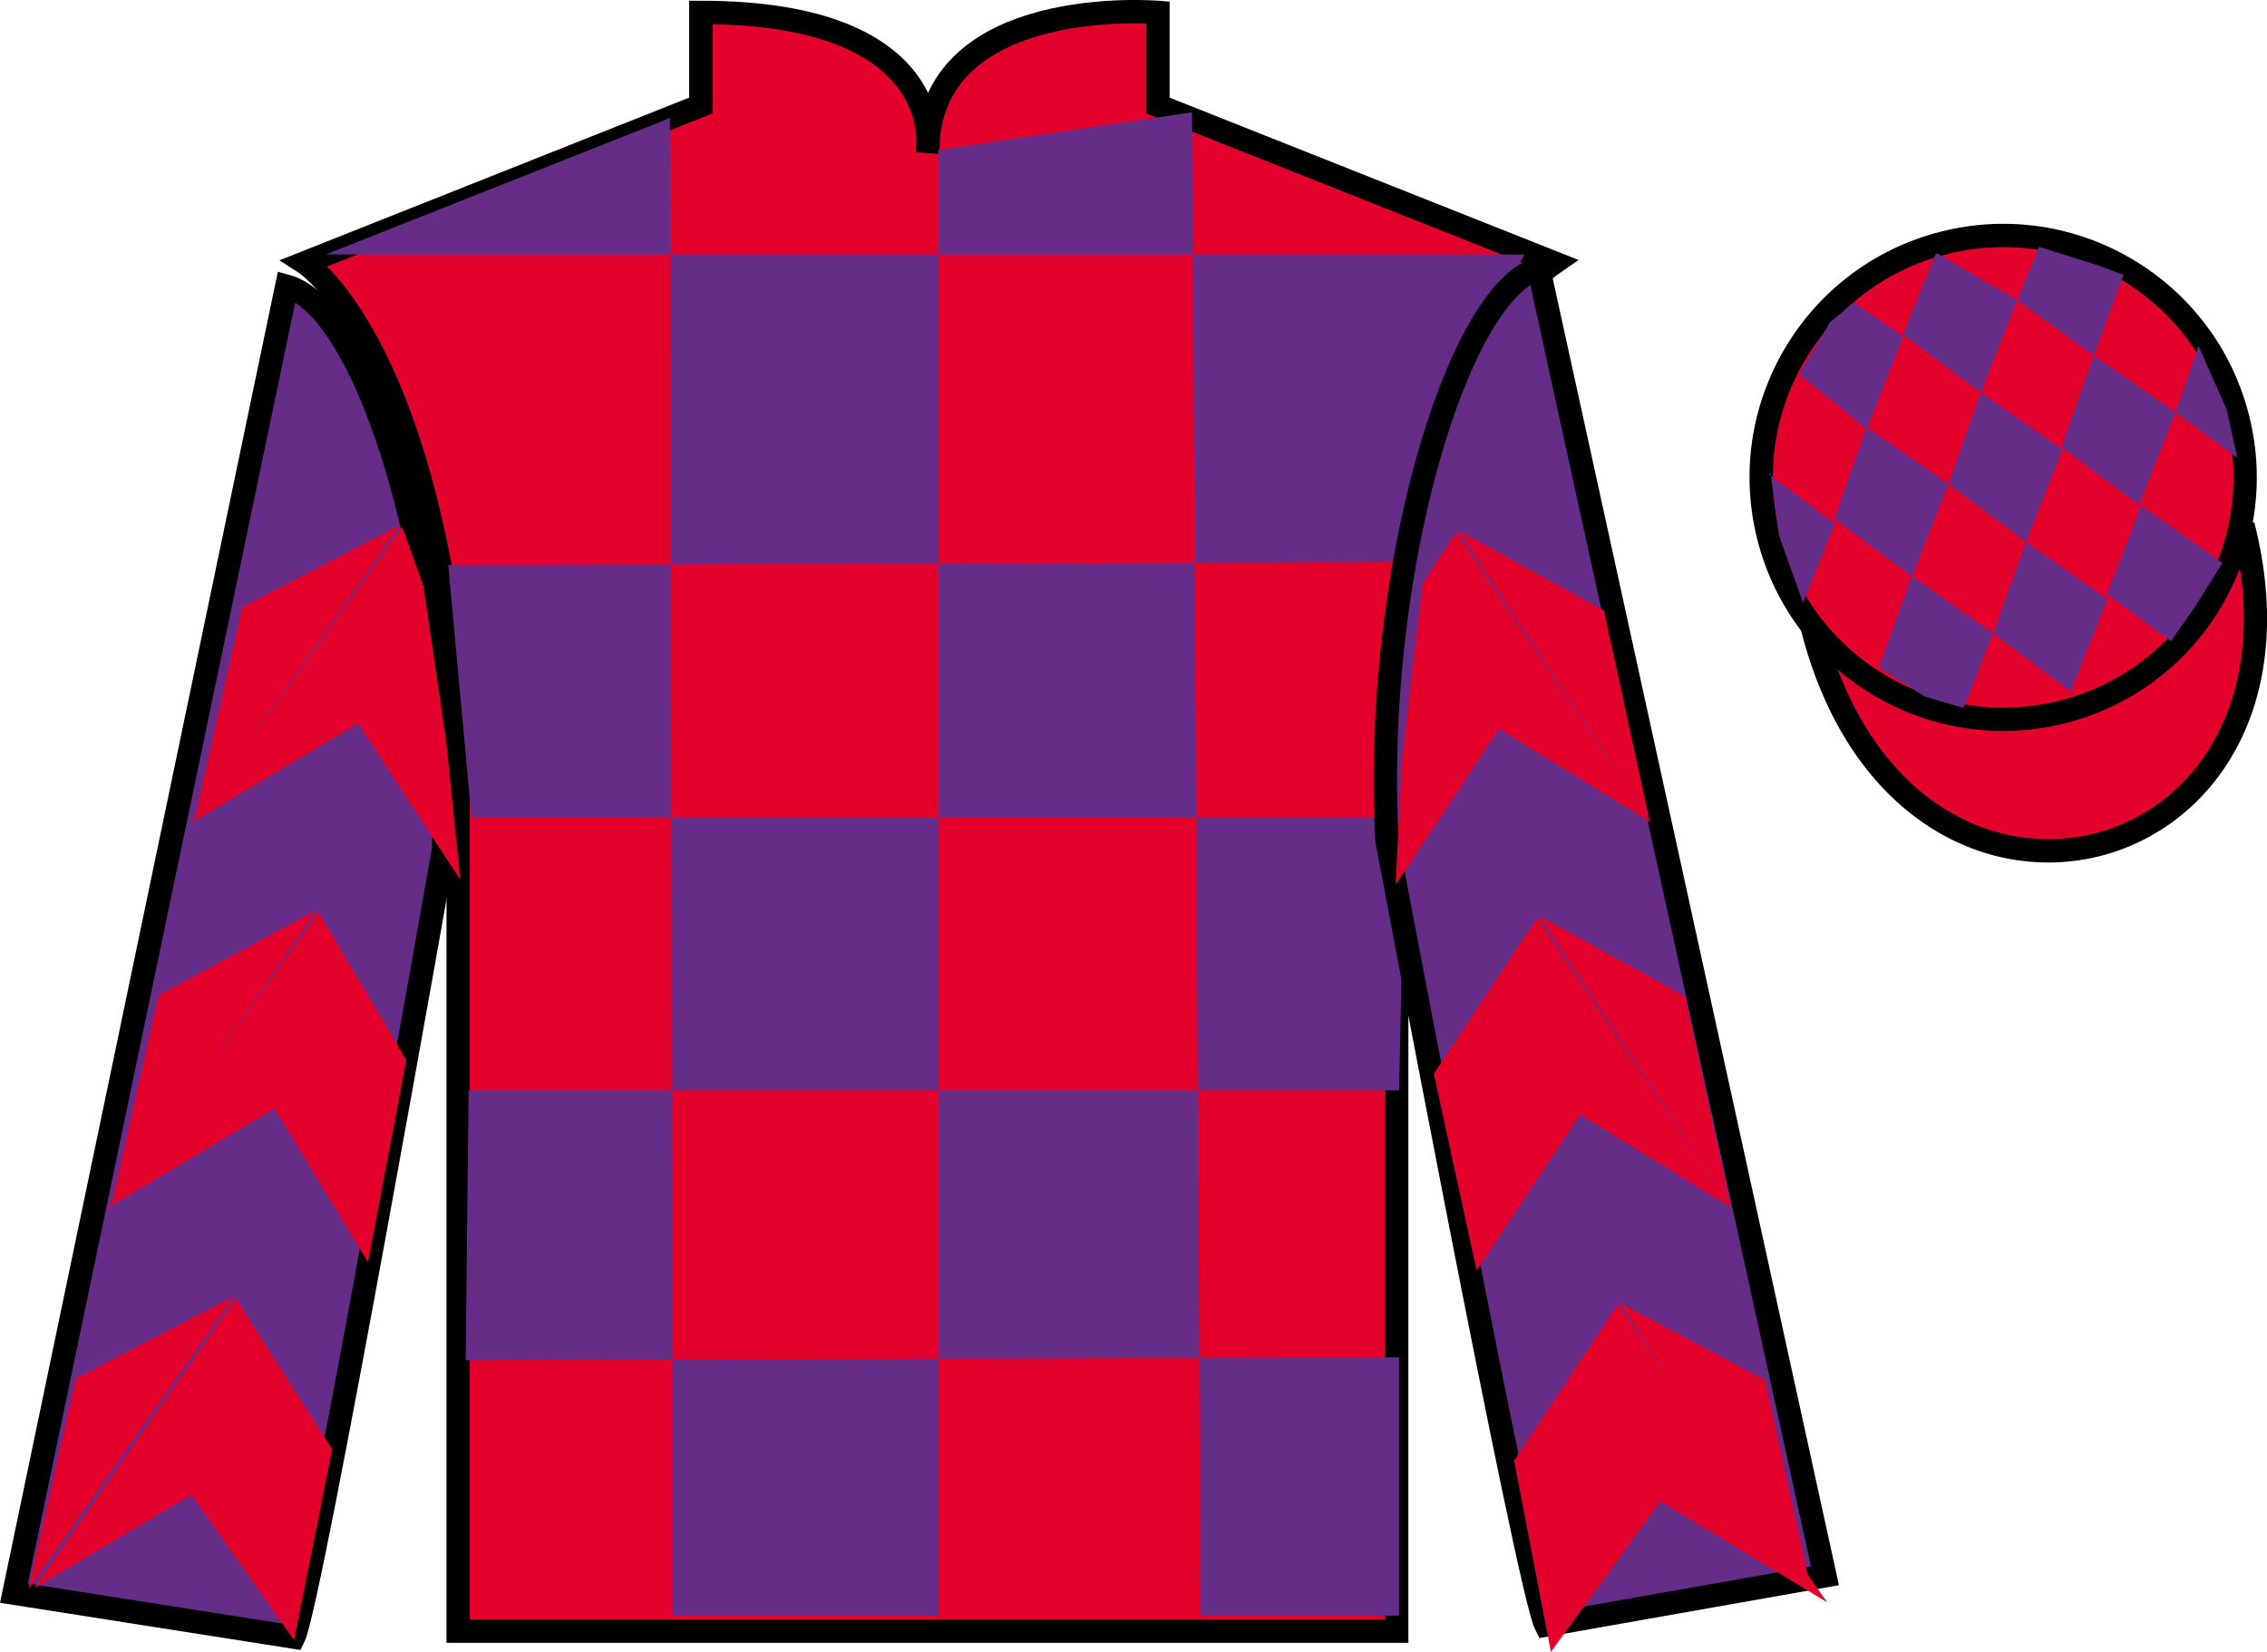
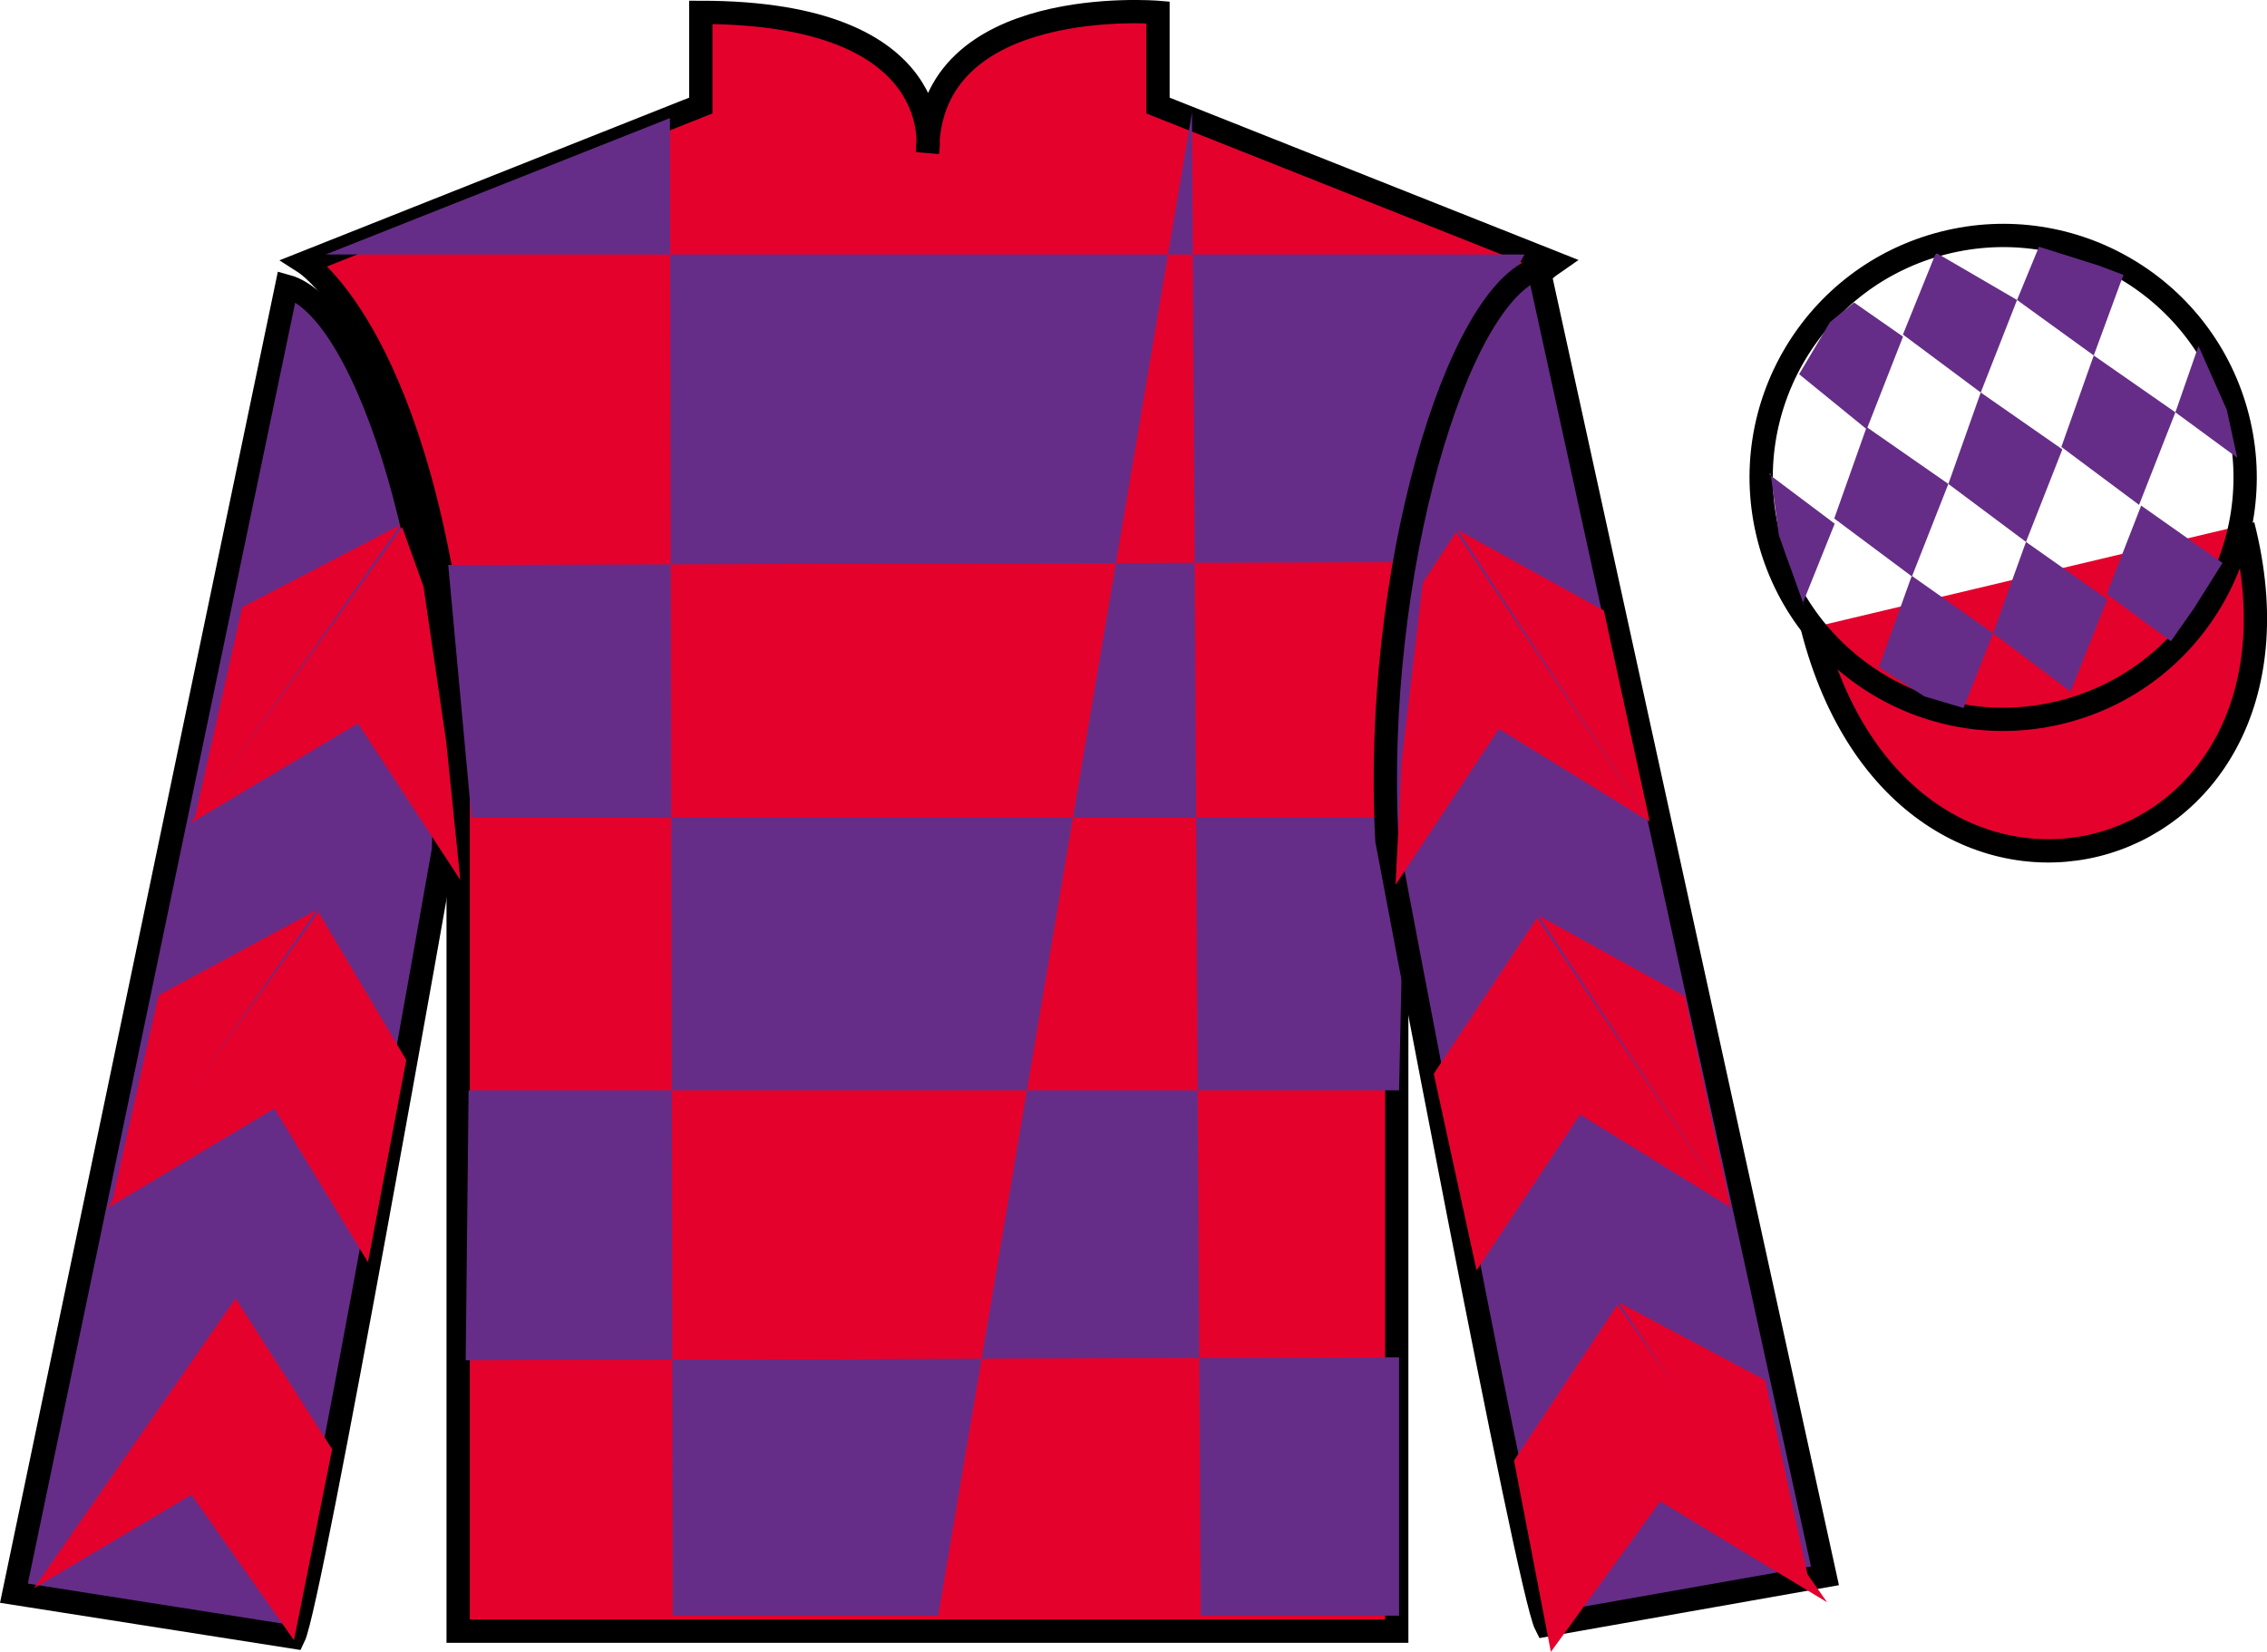
<svg xmlns="http://www.w3.org/2000/svg" width="97.32pt" height="70.92pt" viewBox="0 0 97.32 70.92" version="1.1">
  <g id="surface0">
    <path style="fill-rule:nonzero;fill:rgb(89.43%,1.152%,17.935%);fill-opacity:1;stroke-width:10;stroke-linecap:butt;stroke-linejoin:miter;stroke:rgb(0%,0%,0%);stroke-opacity:1;stroke-miterlimit:4;" d="M 778.008 439.786 C 817.734 284.161 1001.68 331.739 962.891 483.731 " transform="matrix(0.1,0,0,-0.1,0,70.92)" />
    <path style=" stroke:none;fill-rule:nonzero;fill:rgb(89.43%,1.152%,17.935%);fill-opacity:1;" d="M 13.086 11.281 C 13.086 11.281 18.168 14.531 19.668 29.867 C 19.668 29.867 19.668 44.867 19.668 70.031 L 59.961 70.031 L 59.961 29.699 C 59.961 29.699 61.75 14.699 66.711 11.281 L 49.711 4.531 L 49.711 0.531 C 49.711 0.531 39.82 -0.301 39.82 6.531 C 39.82 6.531 40.836 0.531 30.086 0.531 L 30.086 4.531 L 13.086 11.281 " />
    <path style="fill:none;stroke-width:10;stroke-linecap:butt;stroke-linejoin:miter;stroke:rgb(0%,0%,0%);stroke-opacity:1;stroke-miterlimit:4;" d="M 130.859 596.388 C 130.859 596.388 181.68 563.888 196.68 410.528 C 196.68 410.528 196.68 260.528 196.68 8.887 L 599.609 8.887 L 599.609 412.208 C 599.609 412.208 617.5 562.208 667.109 596.388 L 497.109 663.888 L 497.109 703.888 C 497.109 703.888 398.203 712.208 398.203 643.888 C 398.203 643.888 408.359 703.888 300.859 703.888 L 300.859 663.888 L 130.859 596.388 Z M 130.859 596.388 " transform="matrix(0.1,0,0,-0.1,0,70.92)" />
-     <path style=" stroke:none;fill-rule:nonzero;fill:rgb(39.693%,17.655%,53.037%);fill-opacity:1;" d="M 28.758 5.07 L 28.883 69.367 L 40.277 69.367 L 40.277 6.441 L 51.172 4.82 L 51.547 69.367 L 60.062 69.367 L 60.062 58.277 L 19.992 58.402 L 20.117 46.812 L 60.062 46.812 L 60.312 35.102 L 20.242 35.102 L 19.242 24.258 L 60.812 24.133 C 61.062 18.84 65.445 10.926 65.445 10.926 L 13.98 10.926 L 28.758 5.07 " />
+     <path style=" stroke:none;fill-rule:nonzero;fill:rgb(39.693%,17.655%,53.037%);fill-opacity:1;" d="M 28.758 5.07 L 28.883 69.367 L 40.277 69.367 L 51.172 4.82 L 51.547 69.367 L 60.062 69.367 L 60.062 58.277 L 19.992 58.402 L 20.117 46.812 L 60.062 46.812 L 60.312 35.102 L 20.242 35.102 L 19.242 24.258 L 60.812 24.133 C 61.062 18.84 65.445 10.926 65.445 10.926 L 13.98 10.926 L 28.758 5.07 " />
    <path style=" stroke:none;fill-rule:nonzero;fill:rgb(39.693%,17.655%,53.037%);fill-opacity:1;" d="M 12.613 70.289 C 13.352 68.781 19.039 36.477 19.039 36.477 C 19.43 24.973 15.816 13.254 12.309 12.289 L 0.598 68.402 L 12.613 70.289 " />
    <path style="fill:none;stroke-width:10;stroke-linecap:butt;stroke-linejoin:miter;stroke:rgb(0%,0%,0%);stroke-opacity:1;stroke-miterlimit:4;" d="M 126.133 6.309 C 133.516 21.387 190.391 344.434 190.391 344.434 C 194.297 459.473 158.164 576.661 123.086 586.309 L 5.977 25.177 L 126.133 6.309 Z M 126.133 6.309 " transform="matrix(0.1,0,0,-0.1,0,70.92)" />
    <path style=" stroke:none;fill-rule:nonzero;fill:rgb(39.693%,17.655%,53.037%);fill-opacity:1;" d="M 78.344 67.656 L 66.051 11.523 C 62.562 12.555 58.926 24.59 59.539 36.086 C 59.539 36.086 65.598 68.281 66.363 69.773 L 78.344 67.656 " />
    <path style="fill:none;stroke-width:10;stroke-linecap:butt;stroke-linejoin:miter;stroke:rgb(0%,0%,0%);stroke-opacity:1;stroke-miterlimit:4;" d="M 783.438 32.638 L 660.508 593.966 C 625.625 583.653 589.258 463.302 595.391 348.341 C 595.391 348.341 655.977 26.387 663.633 11.466 L 783.438 32.638 Z M 783.438 32.638 " transform="matrix(0.1,0,0,-0.1,0,70.92)" />
-     <path style=" stroke:none;fill-rule:nonzero;fill:rgb(89.43%,1.152%,17.935%);fill-opacity:1;" d="M 88.562 30.559 C 94.117 29.141 97.473 23.484 96.059 17.93 C 94.641 12.371 88.984 9.016 83.426 10.434 C 77.867 11.852 74.512 17.508 75.93 23.062 C 77.348 28.621 83.004 31.977 88.562 30.559 " />
    <path style="fill:none;stroke-width:10;stroke-linecap:butt;stroke-linejoin:miter;stroke:rgb(0%,0%,0%);stroke-opacity:1;stroke-miterlimit:4;" d="M 885.625 403.614 C 941.172 417.794 974.727 474.356 960.586 529.903 C 946.406 585.489 889.844 619.044 834.258 604.864 C 778.672 590.684 745.117 534.122 759.297 478.575 C 773.477 422.989 830.039 389.434 885.625 403.614 Z M 885.625 403.614 " transform="matrix(0.1,0,0,-0.1,0,70.92)" />
    <path style=" stroke:none;fill-rule:nonzero;fill:rgb(89.43%,1.152%,17.935%);fill-opacity:1;" d="M 8.176 35.344 L 15.367 31.055 L 19.762 37.781 L 19.156 31.852 L 18.18 25.176 L 17.262 22.625 " />
    <path style=" stroke:none;fill-rule:nonzero;fill:rgb(89.43%,1.152%,17.935%);fill-opacity:1;" d="M 17.199 22.527 L 10.398 26.066 L 8.363 35.121 " />
    <path style=" stroke:none;fill-rule:nonzero;fill:rgb(89.43%,1.152%,17.935%);fill-opacity:1;" d="M 1.027 68.461 L 8.219 64.172 " />
    <path style=" stroke:none;fill-rule:nonzero;fill:rgb(89.43%,1.152%,17.935%);fill-opacity:1;" d="M 14.508 62.469 L 10.113 55.742 " />
    <path style=" stroke:none;fill-rule:nonzero;fill:rgb(89.43%,1.152%,17.935%);fill-opacity:1;" d="M 10.051 55.648 L 3.25 59.188 " />
    <path style=" stroke:none;fill-rule:nonzero;fill:rgb(89.43%,1.152%,17.935%);fill-opacity:1;" d="M 1.461 68.184 L 8.219 64.172 L 12.621 70.422 L 14.258 62.219 L 10.113 55.742 " />
-     <path style=" stroke:none;fill-rule:nonzero;fill:rgb(89.43%,1.152%,17.935%);fill-opacity:1;" d="M 10.051 55.648 L 3.25 59.188 L 1.215 68.242 " />
    <path style=" stroke:none;fill-rule:nonzero;fill:rgb(89.43%,1.152%,17.935%);fill-opacity:1;" d="M 4.586 51.879 L 11.781 47.59 L 15.797 54.191 L 17.441 45.512 L 13.672 39.16 " />
    <path style=" stroke:none;fill-rule:nonzero;fill:rgb(89.43%,1.152%,17.935%);fill-opacity:1;" d="M 13.609 39.062 L 6.809 42.727 L 4.773 51.785 " />
    <path style=" stroke:none;fill-rule:nonzero;fill:rgb(89.43%,1.152%,17.935%);fill-opacity:1;" d="M 70.824 35.281 L 64.348 31.289 L 59.91 37.984 L 60.176 32.68 L 61.078 25.012 L 62.512 22.844 " />
    <path style=" stroke:none;fill-rule:nonzero;fill:rgb(89.43%,1.152%,17.935%);fill-opacity:1;" d="M 62.574 22.75 L 68.852 26.211 L 70.824 35.281 " />
    <path style=" stroke:none;fill-rule:nonzero;fill:rgb(89.43%,1.152%,17.935%);fill-opacity:1;" d="M 78.438 68.793 L 71.273 64.457 " />
    <path style=" stroke:none;fill-rule:nonzero;fill:rgb(89.43%,1.152%,17.935%);fill-opacity:1;" d="M 64.996 62.707 L 69.438 56.012 " />
    <path style=" stroke:none;fill-rule:nonzero;fill:rgb(89.43%,1.152%,17.935%);fill-opacity:1;" d="M 78.438 68.793 L 71.273 64.457 L 66.578 70.922 L 64.996 62.707 L 69.438 56.012 " />
    <path style=" stroke:none;fill-rule:nonzero;fill:rgb(89.43%,1.152%,17.935%);fill-opacity:1;" d="M 69.496 55.918 L 75.777 59.254 L 77.75 68.324 " />
    <path style=" stroke:none;fill-rule:nonzero;fill:rgb(89.43%,1.152%,17.935%);fill-opacity:1;" d="M 74.301 51.84 L 67.828 47.848 L 63.387 54.543 L 61.551 46.102 L 65.988 39.406 " />
    <path style=" stroke:none;fill-rule:nonzero;fill:rgb(89.43%,1.152%,17.935%);fill-opacity:1;" d="M 66.051 39.309 L 72.332 42.773 L 74.301 51.84 " />
    <path style=" stroke:none;fill-rule:nonzero;fill:rgb(39.693%,17.655%,53.037%);fill-opacity:1;" d="M 79.594 12.988 L 78.562 13.828 L 77.234 16.066 L 80.137 18.43 L 81.695 14.453 L 79.594 12.988 " />
    <path style=" stroke:none;fill-rule:nonzero;fill:rgb(39.693%,17.655%,53.037%);fill-opacity:1;" d="M 83.285 10.953 L 83.148 10.875 L 83.074 10.941 L 81.691 14.363 L 85.031 16.852 L 86.59 12.879 L 83.285 10.953 " />
    <path style=" stroke:none;fill-rule:nonzero;fill:rgb(39.693%,17.655%,53.037%);fill-opacity:1;" d="M 90.121 11.41 L 87.531 10.594 L 86.59 12.879 L 89.883 15.262 L 91.039 12.117 L 91.164 11.805 L 90.121 11.41 " />
    <path style=" stroke:none;fill-rule:nonzero;fill:rgb(39.693%,17.655%,53.037%);fill-opacity:1;" d="M 80.133 18.336 L 78.742 22.262 L 82.078 24.75 L 83.641 20.777 L 80.133 18.336 " />
    <path style=" stroke:none;fill-rule:nonzero;fill:rgb(39.693%,17.655%,53.037%);fill-opacity:1;" d="M 85.031 16.852 L 83.641 20.777 L 86.973 23.266 L 88.535 19.293 L 85.031 16.852 " />
    <path style=" stroke:none;fill-rule:nonzero;fill:rgb(39.693%,17.655%,53.037%);fill-opacity:1;" d="M 89.883 15.262 L 88.492 19.188 L 91.828 21.676 L 93.387 17.703 L 89.883 15.262 " />
    <path style=" stroke:none;fill-rule:nonzero;fill:rgb(39.693%,17.655%,53.037%);fill-opacity:1;" d="M 82.07 24.723 L 80.66 28.641 L 82.609 29.898 L 84.293 30.398 L 84.293 30.398 L 85.562 27.184 L 82.07 24.723 " />
    <path style=" stroke:none;fill-rule:nonzero;fill:rgb(39.693%,17.655%,53.037%);fill-opacity:1;" d="M 86.973 23.266 L 85.562 27.184 L 88.887 29.691 L 90.465 25.727 L 86.973 23.266 " />
    <path style=" stroke:none;fill-rule:nonzero;fill:rgb(39.693%,17.655%,53.037%);fill-opacity:1;" d="M 91.918 21.707 L 90.441 25.5 L 93.195 27.531 L 93.195 27.531 L 94.18 26.125 L 95.41 24.168 L 91.918 21.707 " />
    <path style=" stroke:none;fill-rule:nonzero;fill:rgb(39.693%,17.655%,53.037%);fill-opacity:1;" d="M 75.945 20.367 L 76.008 20.305 L 76.363 22.969 L 77.453 26.02 L 77.391 25.895 L 78.762 22.484 L 75.945 20.367 " />
    <path style=" stroke:none;fill-rule:nonzero;fill:rgb(39.693%,17.655%,53.037%);fill-opacity:1;" d="M 94.379 14.855 L 94.379 14.855 L 93.387 17.703 L 96.043 19.652 L 96.043 19.652 L 95.594 17.594 L 94.379 14.855 " />
  </g>
</svg>